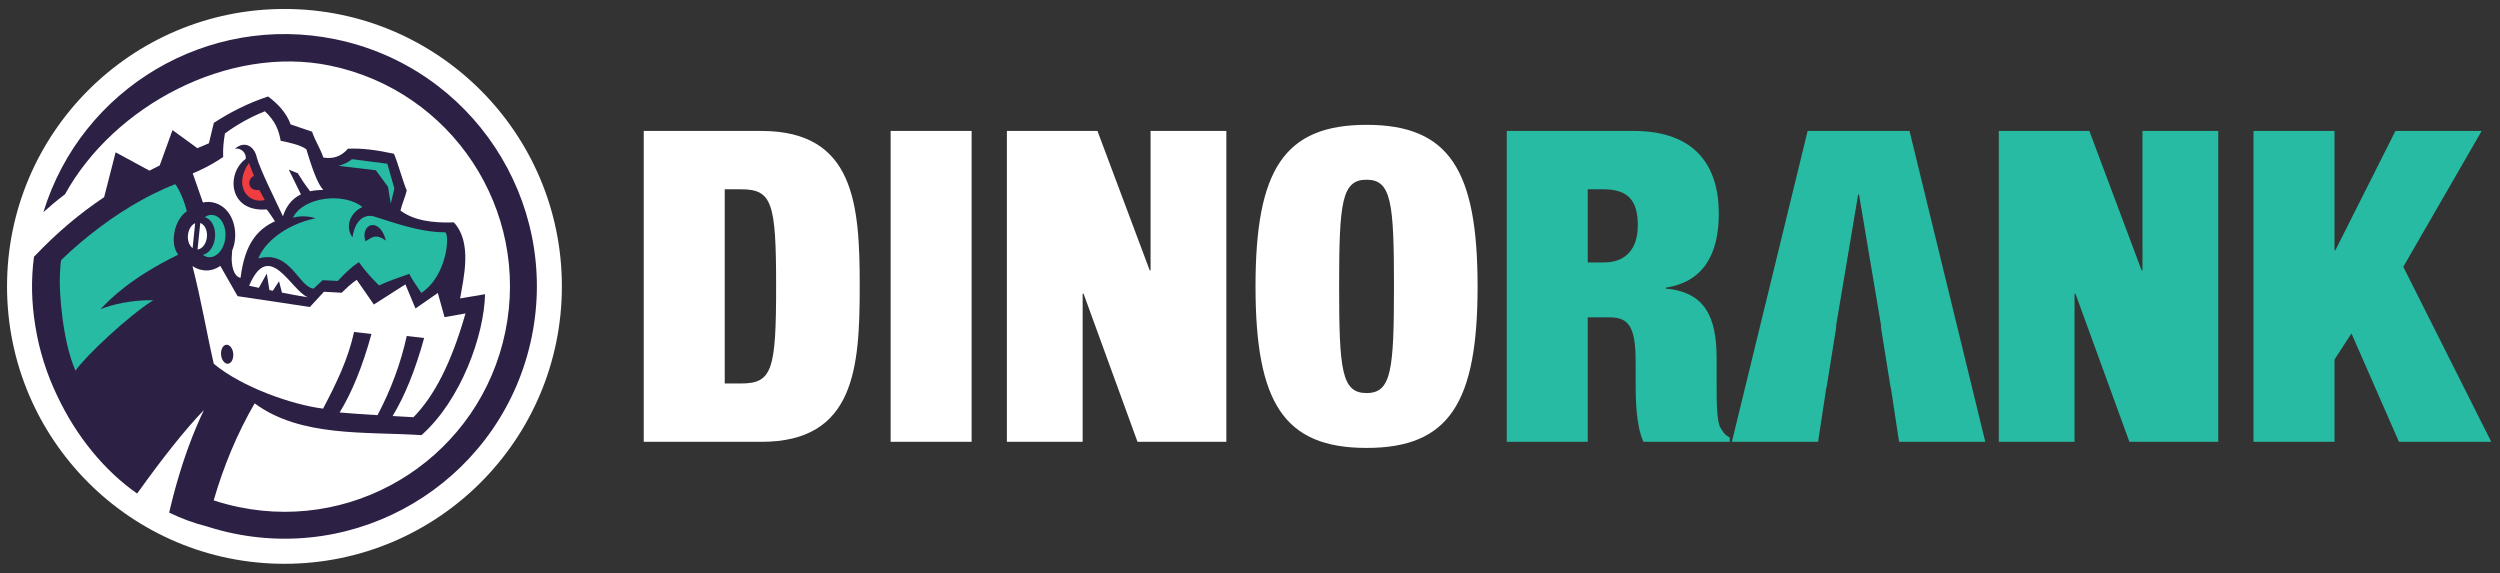
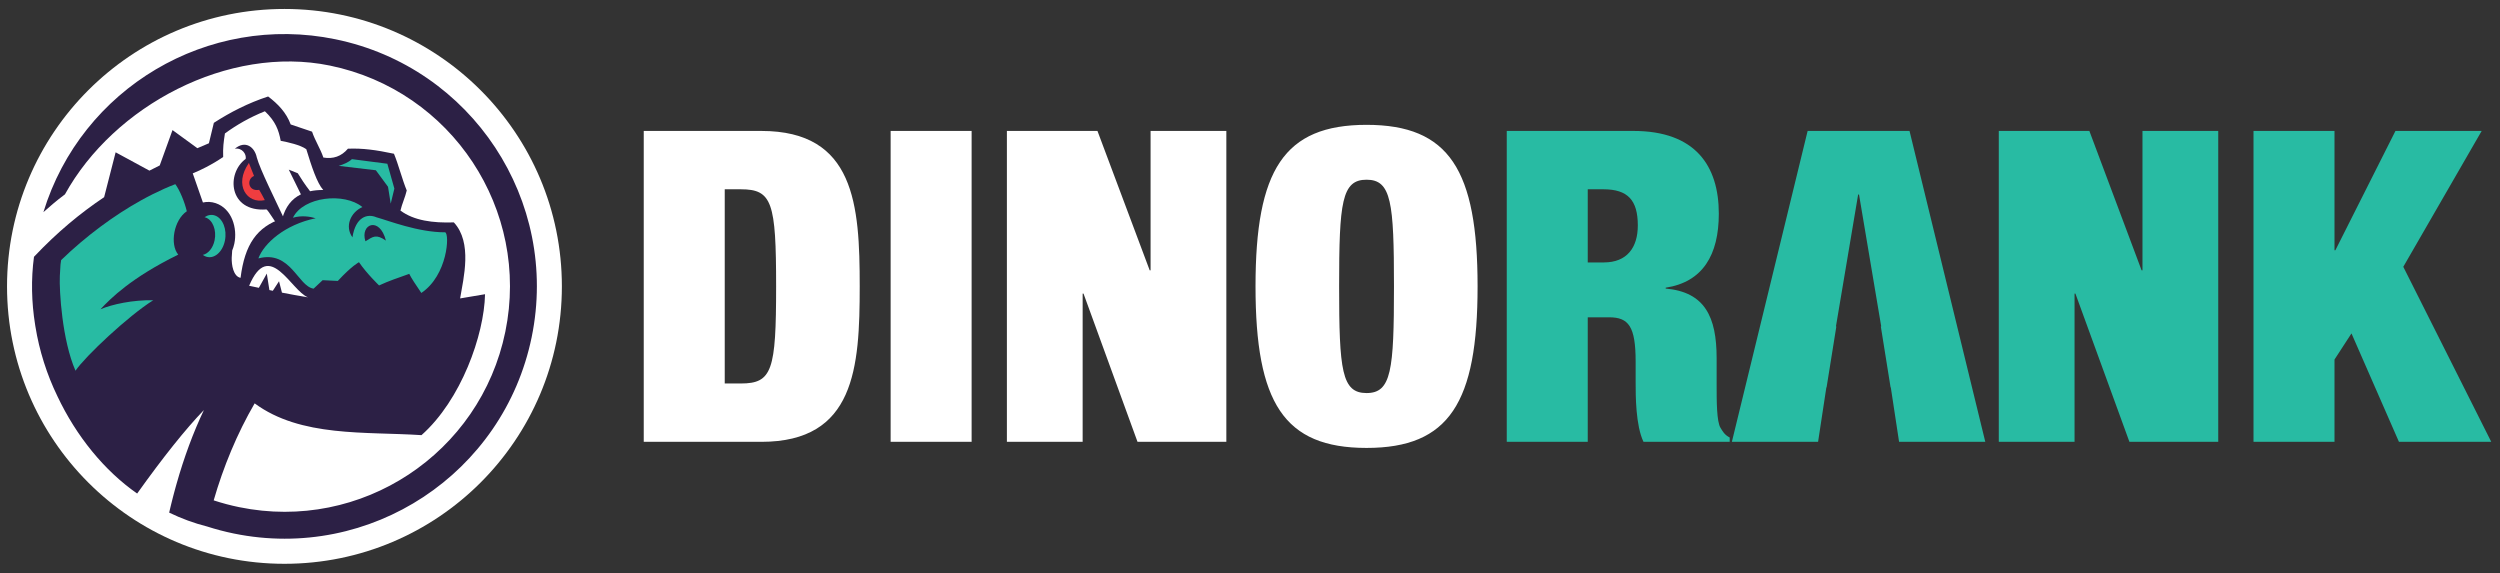
<svg xmlns="http://www.w3.org/2000/svg" width="100%" height="100%" viewBox="0 0 3508 804" xml:space="preserve" style="fill-rule:evenodd;clip-rule:evenodd;stroke-linejoin:round;stroke-miterlimit:2;">
  <rect x="0" y="0" width="3508" height="804" fill="#333333" stroke="none" />
  <g transform="matrix(9.728,0,0,9.728,-4331.05,-5423.24)">
    <path d="M486.245,558.78C508.346,558.78 526.262,576.695 526.262,598.796C526.262,620.897 508.346,638.812 486.245,638.812C464.145,638.812 446.229,620.897 446.229,598.796C446.229,576.695 464.145,558.78 486.245,558.78Z" style="fill:white;" />
  </g>
  <g transform="matrix(9.728,0,0,9.728,-4331.05,-5423.24)">
    <path d="M493.579,563.148C503.422,565.168 511.514,570.989 516.641,578.764C521.766,586.539 523.927,596.271 521.906,606.114C519.884,615.957 514.064,624.05 506.289,629.177C498.514,634.303 488.782,636.463 478.94,634.443C477.621,634.171 476.333,633.832 475.08,633.429L475.08,633.43C473.217,632.96 471.387,632.287 469.617,631.43L469.672,631.195L469.677,631.172L469.686,631.133L469.7,631.071L469.715,631.009L469.73,630.948L469.737,630.914L469.744,630.886L469.759,630.824L469.774,630.763L469.788,630.701L469.799,630.657L469.803,630.64L469.818,630.578L469.833,630.517L469.848,630.455L469.861,630.401L469.863,630.394L469.878,630.333L469.893,630.271L469.907,630.21L469.922,630.149L469.924,630.146L469.937,630.088L469.953,630.027L469.968,629.966L469.983,629.905L469.986,629.892L469.998,629.845L470.013,629.784L470.029,629.723L470.044,629.662L470.05,629.638L470.06,629.602L470.09,629.48L470.105,629.42L470.115,629.386L470.121,629.36L470.136,629.299L470.152,629.239L470.168,629.179L470.179,629.134L470.183,629.118L470.199,629.058L470.214,628.998L470.23,628.938L470.244,628.883L470.246,628.878L470.261,628.818L470.278,628.758L470.293,628.698L470.309,628.638L470.31,628.633L470.325,628.579L470.373,628.399L470.389,628.34L470.405,628.28L470.421,628.22L470.444,628.136L470.454,628.102L470.486,627.983L470.502,627.924L470.512,627.889L470.518,627.864L470.568,627.687L470.58,627.642L470.584,627.628L470.6,627.57L470.617,627.51L470.633,627.452L470.649,627.396L470.65,627.393L470.666,627.334C471.77,623.436 473.09,619.867 474.626,616.634C471.961,619.406 468.751,623.421 464.998,628.677C460.286,625.395 456.226,620.419 453.496,614.639C451.967,611.482 450.887,608.094 450.32,604.572L450.317,604.556L450.278,604.309C449.763,601.088 449.68,597.791 450.117,594.53C453.452,591.002 456.776,588.245 460.235,585.93L461.894,579.457L466.767,582.101C467.258,581.848 467.755,581.599 468.254,581.353L470.098,576.251L473.682,578.863L473.677,578.866C474.229,578.627 474.785,578.39 475.348,578.153C475.586,577.17 475.824,576.188 476.061,575.206C478.444,573.665 481.013,572.35 483.891,571.404C485.31,572.482 486.517,573.729 487.144,575.438C488.172,575.785 489.199,576.132 490.227,576.479C490.647,577.745 491.438,578.946 491.859,580.212C493.274,580.453 494.459,580.043 495.402,578.936C497.493,578.851 499.421,579.108 502.041,579.664C502.679,581.187 503.248,583.438 503.885,584.961C503.674,585.896 503.189,586.927 502.977,587.862C504.929,589.309 507.641,589.669 510.679,589.567C513.389,592.483 512.071,597.602 511.585,600.533C512.265,600.437 514.498,600.022 515.179,599.926C515.057,605.806 511.726,615.192 506.011,620.255C497.96,619.722 488.606,620.588 481.947,615.67C479.414,620.016 477.415,624.871 476.038,629.662C477.231,630.055 478.459,630.384 479.72,630.643C488.513,632.449 497.209,630.519 504.154,625.939C511.101,621.359 516.301,614.129 518.106,605.334C519.912,596.539 517.982,587.845 513.403,580.899C508.823,573.952 501.593,568.752 492.798,566.946C478.142,563.937 461.644,572.729 454.584,585.519C453.319,586.461 452.231,587.417 451.475,588.092C456.96,570.192 475.216,559.377 493.579,563.148Z" style="fill:rgb(44,32,69);fill-rule:nonzero;" />
  </g>
  <g transform="matrix(9.728,0,0,9.728,-4331.05,-5423.24)">
-     <path d="M472.98,595.87C474.236,600.752 475.095,605.817 476.049,609.957C480.131,613.368 487.436,615.888 491.816,616.428C493.77,612.719 495.44,609.257 496.285,605.373C497.959,605.565 498.796,605.661 498.796,605.661C497.516,610.312 495.985,614.086 494.205,616.983C495.763,617.124 497.567,617.245 499.669,617.371C501.631,613.654 503.036,609.848 503.883,605.954C505.557,606.146 506.394,606.242 506.394,606.242C505.124,610.857 503.606,614.609 501.843,617.498L504.86,617.668C507.792,614.649 510.258,610.06 512.36,602.698C512.36,602.698 511.353,602.878 509.339,603.238C509.339,603.238 509.014,602.074 508.364,599.746C508.364,599.746 507.291,600.491 505.145,601.981C505.145,601.981 504.66,600.823 503.691,598.507C503.691,598.507 502.173,599.475 499.139,601.411C499.139,601.411 498.32,600.228 496.682,597.861C496.682,597.861 496.065,598.16 494.498,599.712L491.941,599.574L489.912,601.768L479.485,600.207L476.995,595.841C476.3,596.331 475.472,596.588 474.569,596.473L474.045,596.366C473.986,596.349 473.927,596.331 473.867,596.311C473.552,596.206 473.254,596.057 472.98,595.87ZM477.869,607.214C478.354,607.176 478.798,607.759 478.86,608.516C478.922,609.272 478.579,609.917 478.094,609.955C477.608,609.993 477.164,609.41 477.102,608.653C477.04,607.896 477.383,607.252 477.869,607.214Z" style="fill:white;" />
-   </g>
+     </g>
  <g transform="matrix(9.728,0,0,9.728,-4331.05,-5423.24)">
    <path d="M485.94,588.988C486.39,587.327 487.283,586.172 488.619,585.521L486.868,581.956L488.169,582.479C488.691,583.327 489.151,584.042 489.941,585.072C490.517,584.947 491.15,584.887 491.841,584.893C490.949,583.906 490.155,581.494 489.398,579.011C488.566,578.396 486.717,577.988 485.705,577.801C485.413,576.231 484.949,574.984 483.424,573.536C481.251,574.41 479.404,575.465 477.659,576.735C477.467,577.995 477.358,578.751 477.406,580.131C475.799,581.234 474.246,581.993 473.018,582.495L474.484,586.696C475.082,586.563 475.709,586.587 476.318,586.79C478.677,587.578 479.485,590.407 479.015,592.633C478.944,592.97 478.84,593.302 478.708,593.622C478.683,593.942 478.659,594.28 478.639,594.64C478.603,595.706 478.871,597.359 479.913,597.564C480.522,592.743 482.258,590.214 485.94,588.988Z" style="fill:white;" />
  </g>
  <g transform="matrix(9.728,0,0,9.728,-4331.05,-5423.24)">
    <path d="M483.643,587.699C483.848,587.703 485.343,590.233 485.519,590.295C486.154,590.517 486.527,589.765 486.534,589.751C484.907,586.29 482.739,581.961 482.26,580.215C481.948,578.695 480.613,577.666 479.085,578.944C480.109,578.757 480.793,579.704 480.652,580.411C477.821,582.469 478.166,588.102 483.643,587.699Z" style="fill:rgb(44,32,69);" />
  </g>
  <g transform="matrix(9.728,0,0,9.728,-4331.05,-5423.24)">
    <path d="M482.596,584.874C483.002,585.527 483.409,586.354 483.409,586.354C480.868,586.94 478.882,584.197 481.118,580.992C481.61,582.242 481.857,582.868 481.857,582.868C480.763,583.294 480.965,585.155 482.596,584.874Z" style="fill:rgb(239,61,64);" />
  </g>
  <g transform="matrix(9.728,0,0,9.728,-4331.05,-5423.24)">
    <path d="M505.989,599.745C505.128,598.483 504.548,597.608 504.247,596.989C502.427,597.639 501.326,597.997 499.895,598.66C499.895,598.66 498.13,596.969 496.996,595.311C496.996,595.311 496.029,595.762 493.941,598.01L491.752,597.903L490.448,599.126C488.166,598.777 487.147,593.533 482.484,594.761C483.288,592.584 486.314,589.882 490.751,588.969C489.915,588.72 488.738,588.53 487.469,588.892C488.975,585.834 494.888,585.216 497.492,587.355C495.81,588.094 494.9,590.117 496.052,591.725C496.504,588.759 498.213,588.269 499.501,588.827C501.233,589.304 505.544,591.011 509.425,590.996C510.093,591.236 509.787,597.19 505.989,599.745Z" style="fill:rgb(40,187,163);" />
  </g>
  <g transform="matrix(9.728,0,0,9.728,-4331.05,-5423.24)">
    <path d="M497.926,592.293C499.06,591.591 499.455,591.221 500.88,592.191C499.976,588.639 497.115,589.784 497.926,592.293Z" style="fill:rgb(44,32,69);" />
  </g>
  <g transform="matrix(9.728,0,0,9.728,-4331.05,-5423.24)">
    <path d="M481.15,598.708C481.593,598.798 482.056,598.897 482.553,599.004C482.969,598.234 483.699,596.947 483.699,596.947L484.073,599.328L484.566,599.431L485.462,598.055L485.884,599.698C486.967,599.911 488.2,600.139 489.638,600.376C487.195,599.426 484.057,591.829 481.15,598.708Z" style="fill:white;" />
  </g>
  <g transform="matrix(9.728,0,0,9.728,-4331.05,-5423.24)">
    <path d="M501.573,586.863L502.1,584.687L501.086,581.106C499.383,580.885 497.679,580.664 495.976,580.443C495.478,580.911 494.794,581.184 494.069,581.414L499.431,582.048L501.184,584.431L501.573,586.863Z" style="fill:rgb(40,187,163);" />
  </g>
  <g transform="matrix(9.728,0,0,9.728,-4331.05,-5423.24)">
    <path d="M456.104,610.96C454.18,606.584 453.747,599.418 453.845,597.306C453.941,595.195 453.944,595.765 454.033,595.006C457.625,591.533 461.645,588.567 465.538,586.401C466.116,586.079 466.692,585.775 467.262,585.489C468.364,584.938 469.448,584.456 470.502,584.051C471.165,584.952 471.839,586.624 472.161,587.958C470.278,589.228 469.687,592.726 470.924,594.216C464.163,597.534 461.193,600.51 459.704,602.099C461.382,601.379 464.394,600.735 467.32,600.794C463.711,603.056 457.524,608.876 456.104,610.96Z" style="fill:rgb(40,187,163);" />
  </g>
  <g transform="matrix(9.728,0,0,9.728,-4331.05,-5423.24)">
-     <path d="M472.999,593.278C472.457,592.886 472.182,591.992 472.37,591.097C472.516,590.403 472.906,589.883 473.365,589.684L472.999,593.278ZM474.1,589.648C474.826,589.896 475.235,590.938 475.015,591.98C474.836,592.827 474.295,593.414 473.709,593.476L474.1,589.648Z" style="fill:white;" />
-   </g>
+     </g>
  <g transform="matrix(9.728,0,0,9.728,-4331.05,-5423.24)">
    <path d="M476.203,588.566C477.349,588.949 477.998,590.589 477.651,592.23C477.305,593.871 476.094,594.89 474.947,594.508C474.776,594.45 474.616,594.365 474.469,594.255C475.24,594.088 475.929,593.287 476.167,592.16C476.479,590.68 475.895,589.201 474.861,588.856C474.815,588.841 474.768,588.828 474.721,588.818C475.174,588.503 475.694,588.397 476.203,588.566Z" style="fill:rgb(40,187,163);" />
  </g>
  <g transform="matrix(9.728,0,0,9.728,-4331.05,-5423.24)">
    <path d="M662.555,621.219L674.237,621.219L674.237,603.256L677.314,603.256C680.141,603.256 681.146,604.575 681.146,609.662L681.146,612.677C681.146,614.561 681.146,618.832 682.276,621.219L694.712,621.219L694.712,620.59C693.958,620.213 693.707,619.711 693.393,619.209C692.828,618.33 692.828,615.315 692.828,612.992L692.828,609.16C692.828,603.193 691.132,599.614 685.479,599.111L685.479,598.985C690.818,598.168 693.142,594.275 693.142,588.308C693.142,581.399 689.75,576.375 680.831,576.375L662.555,576.375L662.555,621.219ZM770.269,621.219L781.951,621.219L781.951,609.348L784.401,605.58L791.246,621.219L804.562,621.219L791.874,595.971L803.18,576.375L790.744,576.375L782.077,593.584L781.951,593.584L781.951,576.375L770.269,576.375L770.269,621.219ZM695.026,621.219L707.461,621.219L708.058,617.293L708.066,617.241L708.655,613.368L708.687,613.368L710.096,604.575L710.037,604.575L711.282,597.179L711.284,597.166L713.24,585.544L713.366,585.544L716.569,604.575L716.511,604.575L717.919,613.368L717.951,613.368L718.546,617.286L718.547,617.293L719.144,621.219L731.58,621.219L720.651,576.375L705.954,576.375L695.026,621.219ZM733.527,621.219L744.455,621.219L744.455,599.839L744.581,599.839L752.369,621.219L765.182,621.219L765.182,576.375L754.253,576.375L754.253,596.486L754.128,596.486L746.591,576.375L733.527,576.375L733.527,621.219ZM674.237,584.791L676.497,584.791C680.015,584.791 681.459,586.361 681.459,590.004C681.459,593.207 679.889,595.342 676.56,595.342L674.237,595.342L674.237,584.791Z" style="fill:rgb(40,187,163);fill-rule:nonzero;" />
  </g>
  <g transform="matrix(9.728,0,0,9.728,-4331.05,-5423.24)">
    <path d="M538.071,621.219L555.029,621.219C568.533,621.219 569.223,610.542 569.223,598.797C569.223,587.052 568.533,576.375 555.029,576.375L538.071,576.375L538.071,621.219ZM590.452,621.219L601.38,621.219L601.38,599.839L601.506,599.839L609.294,621.219L622.107,621.219L622.107,576.375L611.178,576.375L611.178,596.486L611.053,596.486L603.516,576.375L590.452,576.375L590.452,621.219ZM573.683,621.219L585.365,621.219L585.365,576.375L573.683,576.375L573.683,621.219ZM626.315,598.797C626.315,615.566 630.397,622.098 642.33,622.098C654.264,622.098 658.347,615.566 658.347,598.797C658.347,582.027 654.264,575.495 642.33,575.495C630.397,575.495 626.315,582.027 626.315,598.797ZM638.374,598.797C638.374,586.675 638.751,583.409 642.33,583.409C645.91,583.409 646.287,586.675 646.287,598.797C646.287,610.919 645.91,614.184 642.33,614.184C638.751,614.184 638.374,610.919 638.374,598.797ZM549.753,584.791L552.077,584.791C556.599,584.791 557.165,586.675 557.165,598.797C557.165,610.919 556.599,612.803 552.077,612.803L549.753,612.803L549.753,584.791Z" style="fill:white;fill-rule:nonzero;" />
  </g>
</svg>